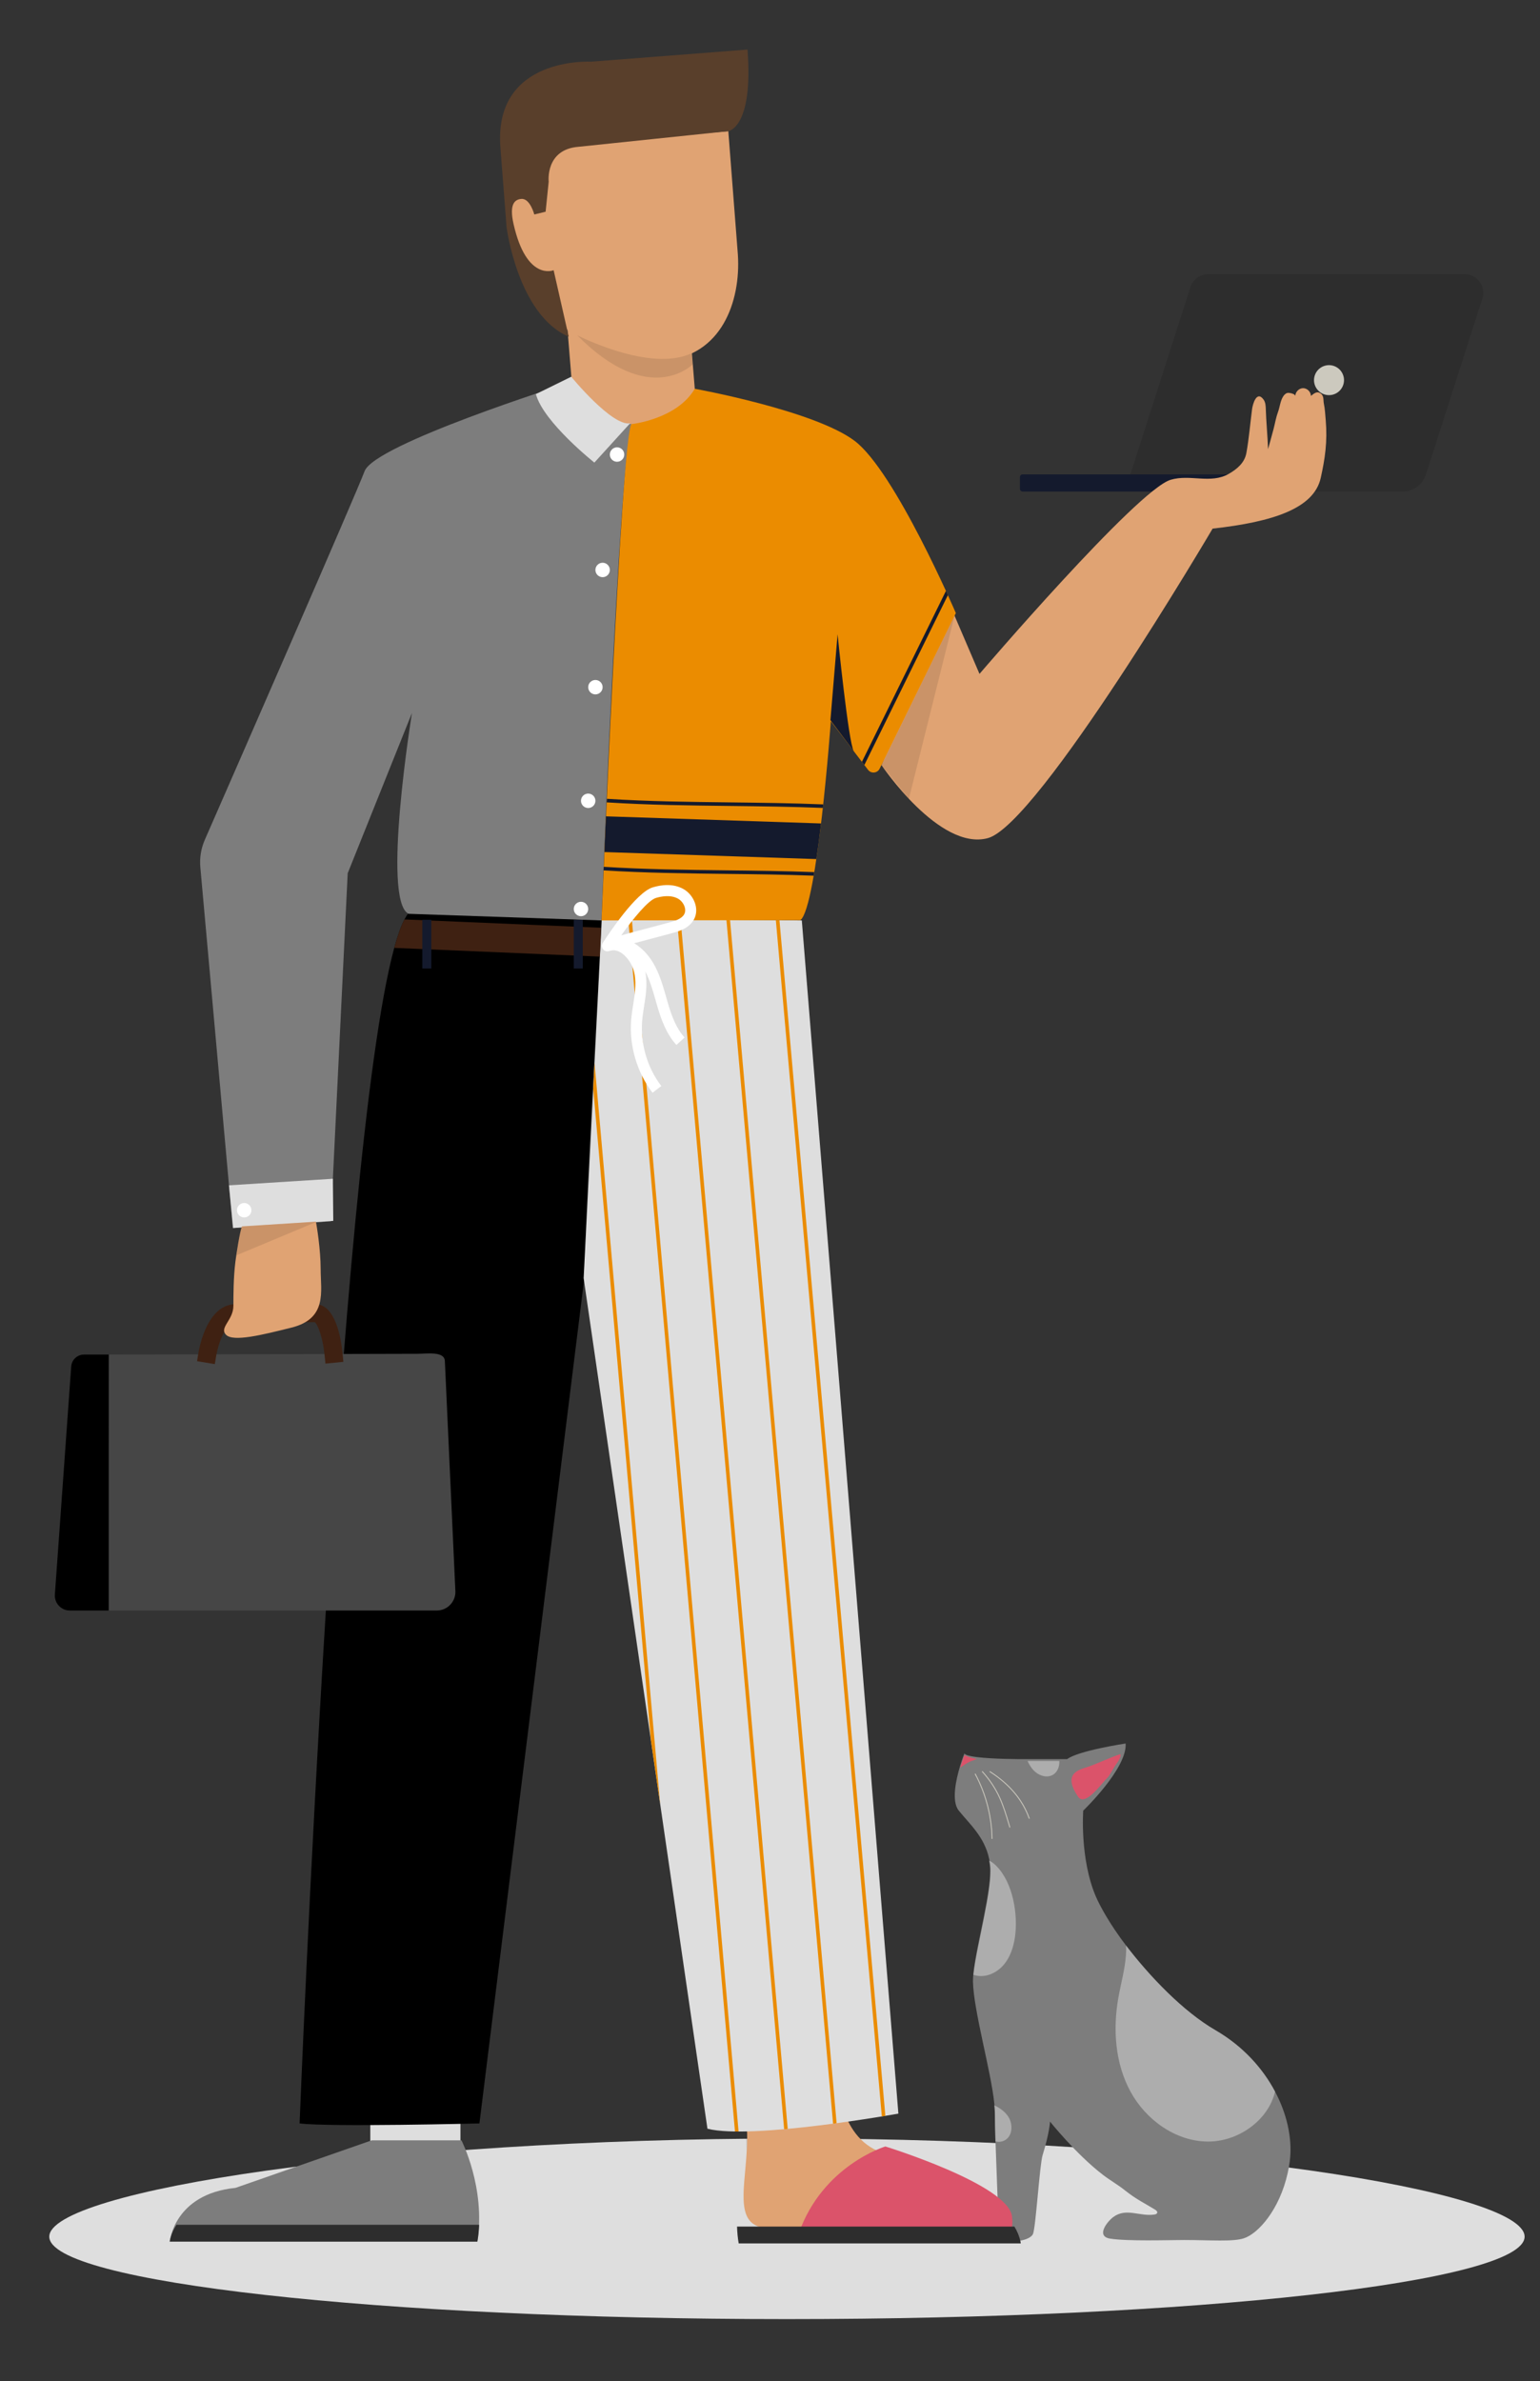
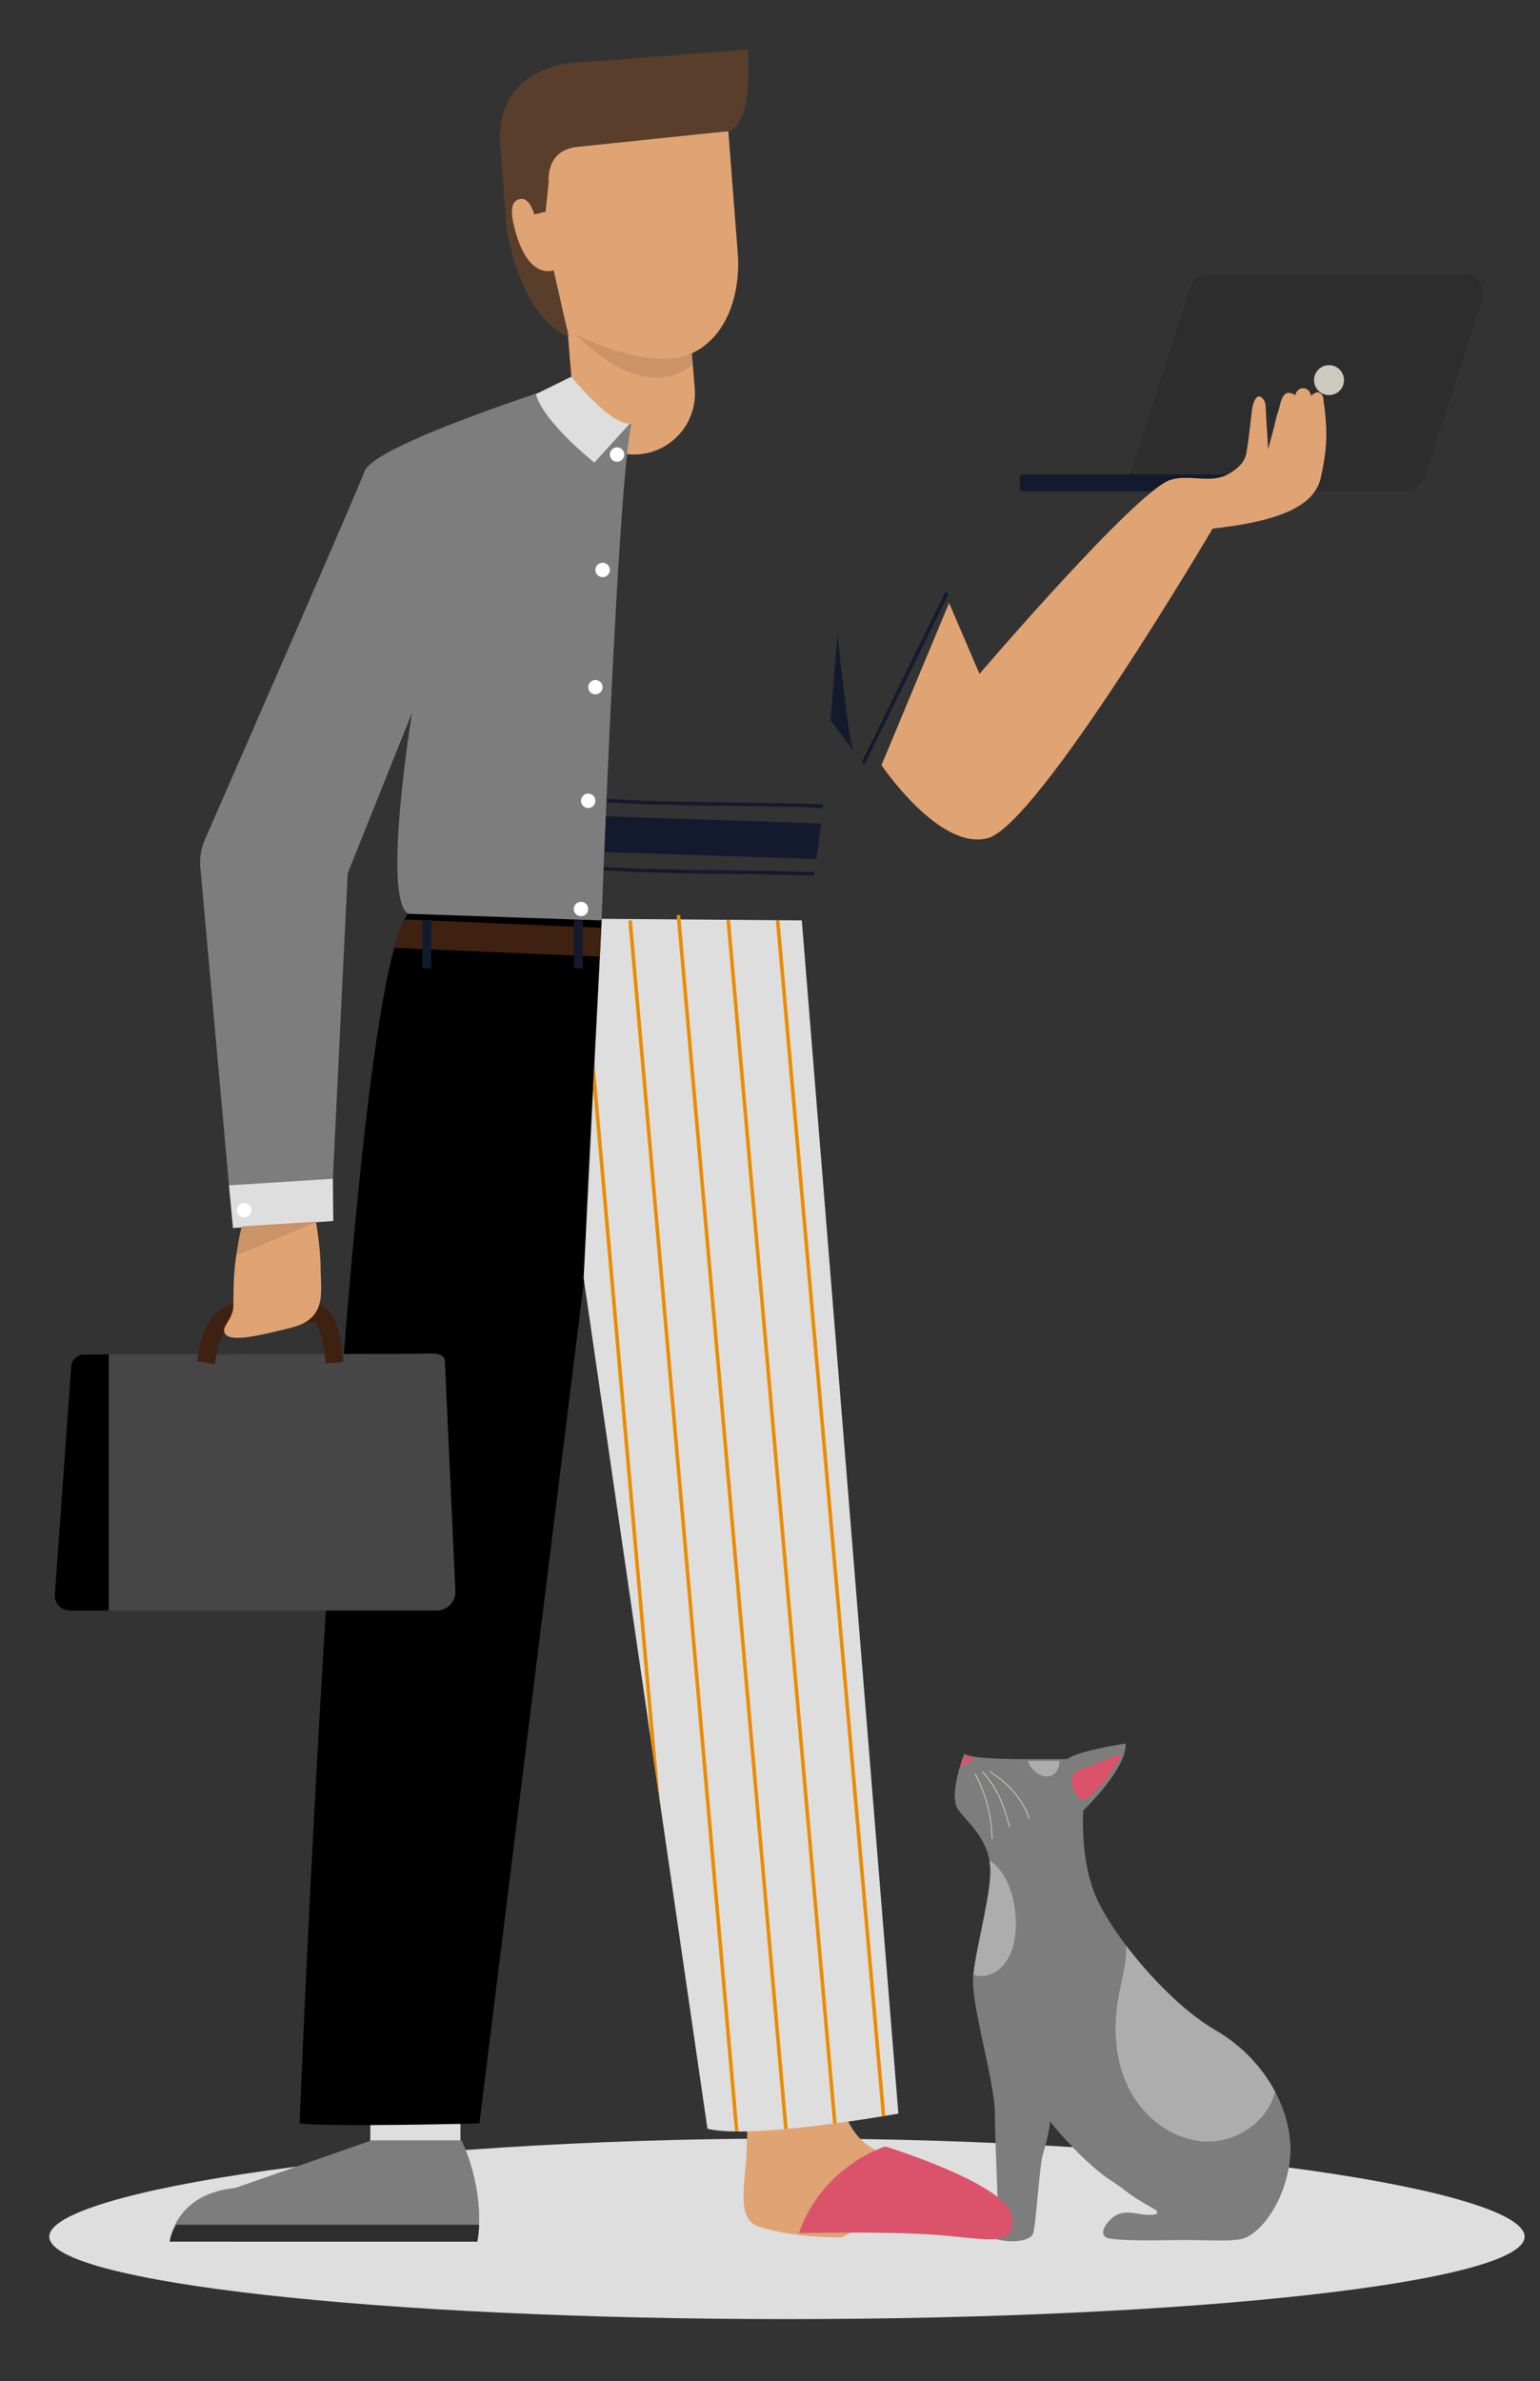
<svg xmlns="http://www.w3.org/2000/svg" version="1.1" id="Layer_1" x="0px" y="0px" viewBox="0 0 500 773" style="enable-background:new 0 0 500 773;" xml:space="preserve">
  <rect x="0" y="0" width="500" height="773" fill="#333333" stroke="none" />
  <style type="text/css">
	.st0{fill:#DEDEDE;}
	.st1{fill:#7D7D7D;}
	.st2{opacity:0.49;fill:#DEDEDE;}
	.st3{fill:#DB536A;}
	.st4{fill:#CCC9BE;}
	.st5{opacity:0.1;}
	.st6{fill:#E0A373;}
	.st7{fill:#593F2B;}
	.st8{fill:#EB8C00;}
	.st9{fill:#3F2112;}
	.st10{fill:#141A2D;}
	.st11{fill:#FFFFFF;}
	.st12{fill:#2D2D2D;}
	.st13{fill:#464646;}
</style>
  <g>
    <path id="shadow" class="st0" d="M495,726.137c0,14.785-107.228,26.771-239.5,26.771S16,740.922,16,726.137   c0-14.785,108.52-31.858,240.792-31.858S495,711.352,495,726.137z" />
    <g id="cat">
      <path class="st1" d="M418.874,700.546c0,0.006,0,0.006-0.006,0.011c-0.029,0.402-0.075,0.797-0.126,1.193    c-0.178,1.325-0.407,2.61-0.689,3.855c-2.633,11.743-9.482,19.498-14.152,21.053    c-3.626,1.21-10.899,0.574-19.504,0.574c-4.727,0-18.466,0.459-24.025-0.465    c-4.606-0.769-0.952-5.478,1.078-6.993c4.176-3.109,8.542-0.126,13.315-0.809    c0.396-0.057,0.872-0.206,0.958-0.597c0.092-0.419-0.327-0.763-0.688-0.992c-3.121-1.939-6.127-3.339-9.689-6.19    c-2.392-1.922-4.91-3.31-7.337-5.18c-8.674-6.683-17.095-17.227-17.095-17.227s-0.115,3.459-2.409,10.917    c-0.981,3.195-2.22,23.78-3.149,25.638c-0.924,1.853-6.293,3.643-14.634,0.861    c-8.341-2.782,3.442-5.737,3.442-5.737s-0.643-15.984-0.97-25.828c-0.103-3.304-0.178-6.373-0.178-8.702    c0-0.895-0.063-1.91-0.184-3.035c-1.078-10.521-6.723-30.094-6.93-39.519c-0.017-0.797,0.04-1.755,0.149-2.84    c0.987-9.253,6.236-27.679,5.41-35.148c-0.075-0.665-0.178-1.308-0.31-1.927c-0.006,0-0.006,0-0.006,0    c-1.491-7.148-6.471-11.416-9.878-15.672c-2.432-3.04-0.872-10.073,0.488-14.548    c0.711-2.341,1.365-3.981,1.365-3.981c0.264,0.533,1.819,0.906,3.941,1.176    c5.312,0.677,14.192,0.677,15.517,0.677h11.364c1.503,0,2.53,0,2.53,0c3.706-2.782,18.994-5.077,18.994-5.077    c0.574,8.031-13.768,21.799-13.768,21.799s-1.147,15.489,4.044,27.748c1.377,3.247,4.761,9.373,9.867,16.045    c7.618,9.976,18.5,21.397,29.044,27.501c8.8,5.1,15.288,12.276,19.332,19.917    C417.813,686.256,419.476,693.874,418.874,700.546z" />
      <path class="st2" d="M413.986,679.045c-2.255,9.511-12.196,16.389-22.074,16.217    c-10.389-0.178-19.952-7.131-24.902-16.275c-4.951-9.138-5.725-20.107-3.918-30.346    c0.815-4.624,2.128-9.173,2.473-13.854c0.08-1.056,0.098-2.111,0.046-3.161    c7.618,9.976,18.5,21.397,29.044,27.501C403.454,664.228,409.942,671.404,413.986,679.045z" />
      <path class="st2" d="M329.516,628.998c-0.488,3.201-1.532,6.408-3.631,8.88c-2.099,2.467-5.387,4.079-8.588,3.562    c-0.43-0.069-0.843-0.172-1.245-0.316c0.987-9.253,6.236-27.679,5.41-35.148    c-0.075-0.665-0.178-1.308-0.31-1.927c0.717,0.327,1.492,0.883,2.312,1.71    C328.953,611.261,330.588,621.678,329.516,628.998z" />
-       <path class="st2" d="M326.441,694.733c-0.987,0.625-2.134,0.746-3.247,0.487c-0.103-3.304-0.178-6.373-0.178-8.702    c0-0.895-0.063-1.91-0.184-3.035c1.664,0.832,3.195,1.864,4.297,3.35    C328.902,689.215,328.942,693.139,326.441,694.733z" />
      <path class="st2" d="M343.943,571.702c0.098,2.008-0.746,4.004-2.587,4.738c-1.95,0.78-4.245-0.12-5.702-1.623    c-0.872-0.901-1.509-1.979-2.042-3.115H343.943z" />
      <path class="st3" d="M317.062,571.024c-0.264,0.241-0.665,0.367-1.021,0.476c-1.36,0.39-2.541,1.136-3.671,1.962    c-0.247,0.184-0.448,0.298-0.614,0.367c0.711-2.341,1.365-3.981,1.365-3.981    C313.838,570.067,314.939,570.755,317.062,571.024z" />
      <path class="st3" d="M352.584,573.818c3.245-1.013,7.917-3.312,11.162-4.325c0.396,0.619-0.574,2.295-1.45,3.39    c-0.459,0.574-2.046,3.548-2.566,4.067c-2.295,2.295-7.457,9.752-9.752,6.31    C345.389,576.377,349.315,574.824,352.584,573.818z" />
      <g>
        <path class="st4" d="M321.954,596.997c-0.113-7.333-2.013-14.621-5.495-21.076l0.252-0.137     c3.503,6.496,5.416,13.829,5.529,21.208L321.954,596.997z" />
        <path class="st4" d="M327.755,593.341l-0.269-0.896c-1.908-6.368-3.415-11.398-8.719-17.266l0.213-0.193     c5.347,5.917,6.862,10.974,8.78,17.377l0.269,0.896L327.755,593.341z" />
        <path class="st4" d="M334.067,590.48c-2.204-6.141-6.397-11.126-12.816-15.24l0.155-0.242     c6.475,4.15,10.705,9.182,12.932,15.384L334.067,590.48z" />
      </g>
    </g>
    <g>
      <path class="st5" d="M275.561,688.274l-33.112,14.613c0.316-2.494-0.635-10,0.055-11.633L275.561,688.274    C275.561,688.274,275.543,688.198,275.561,688.274z" />
      <g>
        <path class="st6" d="M236.468,42.615l-71.138,5.507l0.193,24.293c6.758,36.01,31.993,45.969,50.306,44.551     c18.313-1.417,24.739-18.99,23.742-34.274L236.468,42.615z" />
        <path class="st6" d="M222.635,90.086l-39.508,3.058l2.943,36.126c0.845,10.917,10.375,19.083,21.285,18.238     c10.909-0.845,19.068-10.38,18.223-21.297L222.635,90.086z" />
        <path class="st7" d="M191.898,20.025c0,0-31.723-1.805-29.428,27.846l2.008,25.945c0,0,3.656,28.429,20.173,35.496     l-4.901-21.587c0,0-8.784,3.727-13.015-15.006c-1.482-6.562,0.455-7.977,2.547-8.139     c2.822-0.218,4.188,5.051,4.188,5.051l3.679-0.895l0.997-9.765c0,0-1.166-10.474,9.682-11.313l48.637-5.072     c0,0,8.197-1.078,6.229-26.493L191.898,20.025z" />
        <path class="st5" d="M187.403,108.843c23.555,23.855,37.526,9.405,37.526,9.405l-0.443-3.549     C211.077,121.032,187.403,108.843,187.403,108.843z" />
      </g>
      <g id="man">
        <g>
          <path class="st6" d="M238.654,677.235c10.145,16.955-3.989,41.742,7.692,45.636      c11.681,3.894,27.149,3.465,27.149,3.465l30.964-17.132c0,0-12.687-8.48-18.17-10.383      c-14.662-5.087-14.393-25.403-14.393-25.403L238.654,677.235z" />
          <path class="st3" d="M287.454,696.859c0,0-20.31,6.087-28.097,28.151c0,0,28.229-0.708,45.102,0.59      c16.872,1.298,25.401,4.31,24.103-6.073C327.264,709.144,287.454,696.859,287.454,696.859z" />
        </g>
        <g>
          <rect x="120.231" y="683.399" class="st0" width="29.266" height="20.416" />
        </g>
        <g>
          <path d="M195.282,298.295c-0.029,0.913-0.064,1.885-0.105,2.91c-0.111,2.752-0.258,5.896-0.427,9.362      c-1.347,26.926-4.362,73.32-4.971,105.632l-0.117-0.843L155.657,689.377c0,0-48.665,1.218-58.384,0      c0,0,12.336-314.227,30.726-381.639c1.083-3.975,2.19-7.096,3.32-9.239c0.422-0.808,0.849-1.475,1.276-2.002      L195.282,298.295z" />
          <path class="st0" d="M260.328,298.818l-64.93-0.523l-5.905,116.645l40.195,276.162      c14.574,3.643,61.993-4.911,61.993-4.911L260.328,298.818z" />
          <g>
            <g>
              <path class="st8" d="M287.454,686.911c-0.36,0.07-0.743,0.128-1.149,0.198l-34.407-388.361l1.173,0.012        L287.454,686.911z" />
            </g>
            <g>
              <path class="st8" d="M271.627,689.303c-0.372,0.058-0.766,0.104-1.15,0.162l-34.628-390.845l1.173,0.012        L271.627,689.303z" />
            </g>
            <g>
              <path class="st8" d="M255.753,691.149c-0.383,0.035-0.778,0.07-1.161,0.104l-34.79-392.761l-0.116-1.37        l1.161-0.093l0.128,1.475L255.753,691.149z" />
            </g>
            <g>
              <path class="st8" d="M239.798,692.009c-0.395,0-0.79,0-1.173-0.012L204.008,298.864l1.161-0.093L239.798,692.009z" />
            </g>
            <g>
              <polygon class="st8" points="211.347,565.145 211.347,565.121 192.605,353.511 192.605,353.5 193.035,345.127         214.332,585.652       " />
            </g>
          </g>
          <path class="st9" d="M195.177,301.204c-0.111,2.752-0.258,5.896-0.427,9.362l-66.751-2.828      c1.083-3.975,2.19-7.096,3.32-9.239L195.177,301.204z" />
          <rect x="186.289" y="298.622" class="st10" width="2.927" height="15.808" />
          <rect x="137.109" y="298.622" class="st10" width="2.927" height="15.808" />
        </g>
        <g>
          <path class="st1" d="M132.635,296.668l62.664,2.15c0,0,5.346-143.573,9.734-161.125l-17.631-2.639l-4.041-10.319      c0,0-61.696,19.458-64.987,28.233c-2.911,7.762-42.721,98.762-51.88,119.684      c-1.227,2.803-1.726,5.869-1.451,8.917L75.594,398.683l31.811-2.194l5.485-112.985l20.864-52.038      C133.754,231.466,123.86,292.28,132.635,296.668z" />
          <path class="st0" d="M185.463,122.311c0,0,13.32,16.257,19.126,15.096l-11.612,12.774      c0,0-16.529-13.104-18.989-22.228L185.463,122.311z" />
          <polygon class="st0" points="75.693,398.683 74.346,384.823 108.076,382.691 108.207,396.361     " />
          <g>
            <circle class="st11" cx="200.341" cy="147.569" r="2.342" />
            <circle class="st11" cx="195.657" cy="185.04" r="2.342" />
            <circle class="st11" cx="193.315" cy="223.096" r="2.342" />
            <circle class="st11" cx="190.973" cy="259.981" r="2.342" />
            <ellipse transform="matrix(0.924 -0.383 0.383 0.924 -144.325 60.194)" class="st11" cx="79.147" cy="392.885" rx="2.342" ry="2.342" />
            <circle class="st11" cx="188.631" cy="295.11" r="2.342" />
          </g>
        </g>
        <g>
          <path class="st12" d="M455.386,159.578H365.213l21.29-66.363c0.802-2.499,3.126-4.195,5.751-4.195h83.288      c4.094,0,7.001,3.986,5.751,7.885l-18.334,57.149C461.903,157.346,458.842,159.578,455.386,159.578z" />
          <path class="st10" d="M412.489,159.578h-80.467c-0.483,0-0.875-0.392-0.875-0.875v-3.819      c0-0.483,0.392-0.875,0.875-0.875h80.467V159.578z" />
          <ellipse transform="matrix(0.924 -0.383 0.383 0.924 -14.436 174.496)" class="st4" cx="431.406" cy="123.536" rx="4.867" ry="4.867" />
        </g>
        <g>
          <path class="st6" d="M413.51,139.218c0.489-1.904,0.77-3.691,1.447-5.537c0.591-1.61,0.684-3.352,1.586-4.863      c0.339-0.568,0.82-1.113,1.466-1.248c0.647-0.135,2.603,0.345,2.558,1.004      c-0.015-1.325,1.178-2.543,2.502-2.556c1.325-0.012,2.54,1.184,2.55,2.509      c1.061-0.808,1.947-1.604,3.057-0.865c1.305,0.868,0.881,2.192,1.171,3.513c0.314,1.431,0.46,3.764,0.586,5.269      c0.586,7.026-0.238,12.478-1.625,18.717c-2.194,9.872-15.357,14.26-35.102,16.454      c0,0-56.541,96.105-72.996,100.493c-15.757,4.202-34.505-23.707-34.505-23.707l21.939-52.653l9.873,23.036      c0,0,51.093-59.726,62.065-63.019c6.259-1.879,12.989,1.408,18.792-1.883c2.788-1.581,5.226-3.65,5.795-6.818      c0.842-4.688,1.234-9.506,1.848-14.23c0.206-1.588,1.483-6.202,3.728-3.11      c0.645,0.888,0.699,2.059,0.73,3.156c0.102,3.676,0.621,9.256,0.723,12.932      C411.699,145.812,412.87,141.714,413.51,139.218z" />
          <g class="st5">
-             <polygon points="309.922,199.893 295.091,259.336 286.207,248.402      " />
-           </g>
+             </g>
        </g>
        <g>
-           <path class="st8" d="M195.299,298.818c0,0,6.443-157.834,9.734-161.125c0,0,14.689-1.528,20.544-11.481      c0,0,38.691,7.011,51.854,16.884c13.163,9.873,32.908,55.944,32.908,55.944l-24.742,50.516      c-0.728,1.487-2.766,1.688-3.772,0.373l-12.073-15.787c0,0-4.388,60.203-9.873,64.591L195.299,298.818z" />
          <g>
            <path class="st10" d="M266.575,267.337c-0.464,3.948-0.975,7.885-1.521,11.566l-68.814-2.276       c0.151-3.565,0.325-7.455,0.511-11.601L266.575,267.337z" />
            <path class="st10" d="M267.284,261.147c-0.046,0.383-0.081,0.766-0.128,1.15       c-10.114-0.407-20.217-0.523-30.064-0.639c-13.087-0.151-26.615-0.302-40.086-1.161l0.07-1.161       c13.435,0.859,26.964,1.01,40.039,1.161C246.985,260.613,257.123,260.729,267.284,261.147z" />
            <path class="st10" d="M264.38,283.141c-0.058,0.383-0.128,0.778-0.197,1.161       c-9.511-0.372-18.998-0.476-28.253-0.581c-13.04-0.151-26.523-0.302-39.946-1.15       c0.012-0.383,0.035-0.766,0.046-1.161c13.401,0.848,26.883,0.999,39.923,1.15       C245.267,282.665,254.8,282.769,264.38,283.141z" />
            <path class="st10" d="M307.752,193.216l-27.115,55.147l-0.79-1.034l27.277-55.483       C307.346,192.322,307.543,192.774,307.752,193.216z" />
          </g>
          <path class="st10" d="M269.618,233.789l2.322-27.869c0,0,3.543,35.267,5.255,37.955L269.618,233.789z" />
        </g>
-         <path class="st11" d="M198.744,308.541c2.31-0.317,4.705,1.854,6.094,4.318c1.219,2.163,1.667,4.958,1.371,8.545     c-0.129,1.554-0.369,3.084-0.624,4.704c-0.259,1.644-0.526,3.345-0.663,5.066     c-0.665,8.339,1.865,16.936,6.941,23.586l2.848-2.174c-4.547-5.957-6.813-13.658-6.218-21.127     c0.127-1.585,0.372-3.144,0.631-4.795c0.253-1.612,0.515-3.279,0.654-4.965     c0.194-2.342,0.098-4.426-0.273-6.296c1.5,2.848,2.402,5.997,3.346,9.314c0.179,0.629,0.358,1.257,0.541,1.882     c1.307,4.468,2.966,9.093,6.233,12.652l2.639-2.423c-2.771-3.019-4.25-7.184-5.434-11.235     c-0.18-0.617-0.357-1.237-0.533-1.858c-1.067-3.748-2.169-7.624-4.235-11.114     c-1.63-2.753-3.766-4.946-6.144-6.397c2.619-0.683,5.234-1.382,7.848-2.084     c1.422-0.382,2.844-0.764,4.266-1.143c2.1-0.559,5.616-1.495,7.245-4.435     c1.997-3.607-0.166-8.123-3.357-9.92c-3.395-1.912-7.296-1.361-9.971-0.56c-0,0-0.001,0-0.002,0.001     c-5.464,1.639-14.483,15.302-16.236,18.024c-0.421,0.654-0.372,1.504,0.121,2.105     c0.348,0.424,0.861,0.656,1.386,0.656L198.744,308.541z M222.143,296.828c-0.821,1.482-2.936,2.15-5.032,2.708     c-1.425,0.38-2.849,0.762-4.274,1.145c-2.865,0.769-5.729,1.539-8.6,2.283     c-0.895,0.233-1.75,0.474-2.543,0.711c3.84-5.396,8.753-11.401,11.283-12.16     c1.645-0.491,4.766-1.113,7.185,0.25C221.849,292.715,223.082,295.134,222.143,296.828z" />
        <g>
          <g>
            <path class="st13" d="M141.805,522.861H35.203l0.081-83.096l100.204-0.251c3.135,0,8.665-0.886,8.942,2.236       l3.404,74.526C148.146,519.814,145.357,522.861,141.805,522.861z" />
            <path d="M35.302,439.765h-8.022c-2.189,0-4.006,1.691-4.162,3.875l-5.303,74.019       c-0.201,2.811,2.024,5.202,4.842,5.202h12.645V439.765z" />
            <path class="st9" d="M69.747,442.862l-5.77-0.951l0.474-2.885c0.025-0.149,0.617-3.689,2.16-7.271       c2.975-6.906,7.035-8.356,9.917-8.356h25.818c6.569,0,8.377,11.057,8.849,15.811l0.289,2.913l-5.826,0.579       l-0.29-2.913c-0.557-5.54-2.214-9.848-3.163-10.536H76.528c-3.376,0-5.74,7.364-6.301,10.724L69.747,442.862       z" />
          </g>
          <path class="st6" d="M94.666,431.005c-9.444,2.359-18.888,4.719-21.253,2.359      c-2.36-2.359,2.365-4.725,2.365-9.444c0-3.08,0-9.169,0.656-14.338c0.316-2.494,1.435-9.795,2.126-11.428      l24.021-1.534c0,0,0.006,0.041,0.023,0.117c0.181,1.03,1.51,8.776,1.51,15.375      C104.116,419.196,106.353,428.084,94.666,431.005z" />
          <path class="st5" d="M102.606,396.737l-25.801,10.785c0.316-2.494,1.066-7.734,1.756-9.368l24.021-1.534      C102.582,396.62,102.588,396.661,102.606,396.737z" />
        </g>
      </g>
      <path class="st1" d="M76.468,710.297l44.226-15.429h29.127c0,0,7.921,15.429,5.166,32.873H55.117    C55.117,727.74,56.494,712.309,76.468,710.297z" />
      <path class="st12" d="M155.553,722.281c-0.05,1.779-0.225,3.606-0.566,5.459H55.117c0,0,0.265-2.495,2.189-5.459    H155.553z" />
-       <path class="st12" d="M239.303,722.87c0.046,1.779,0.211,3.606,0.532,5.459h91.583c0,0-0.249-2.495-2.059-5.459    H239.303z" />
    </g>
  </g>
</svg>